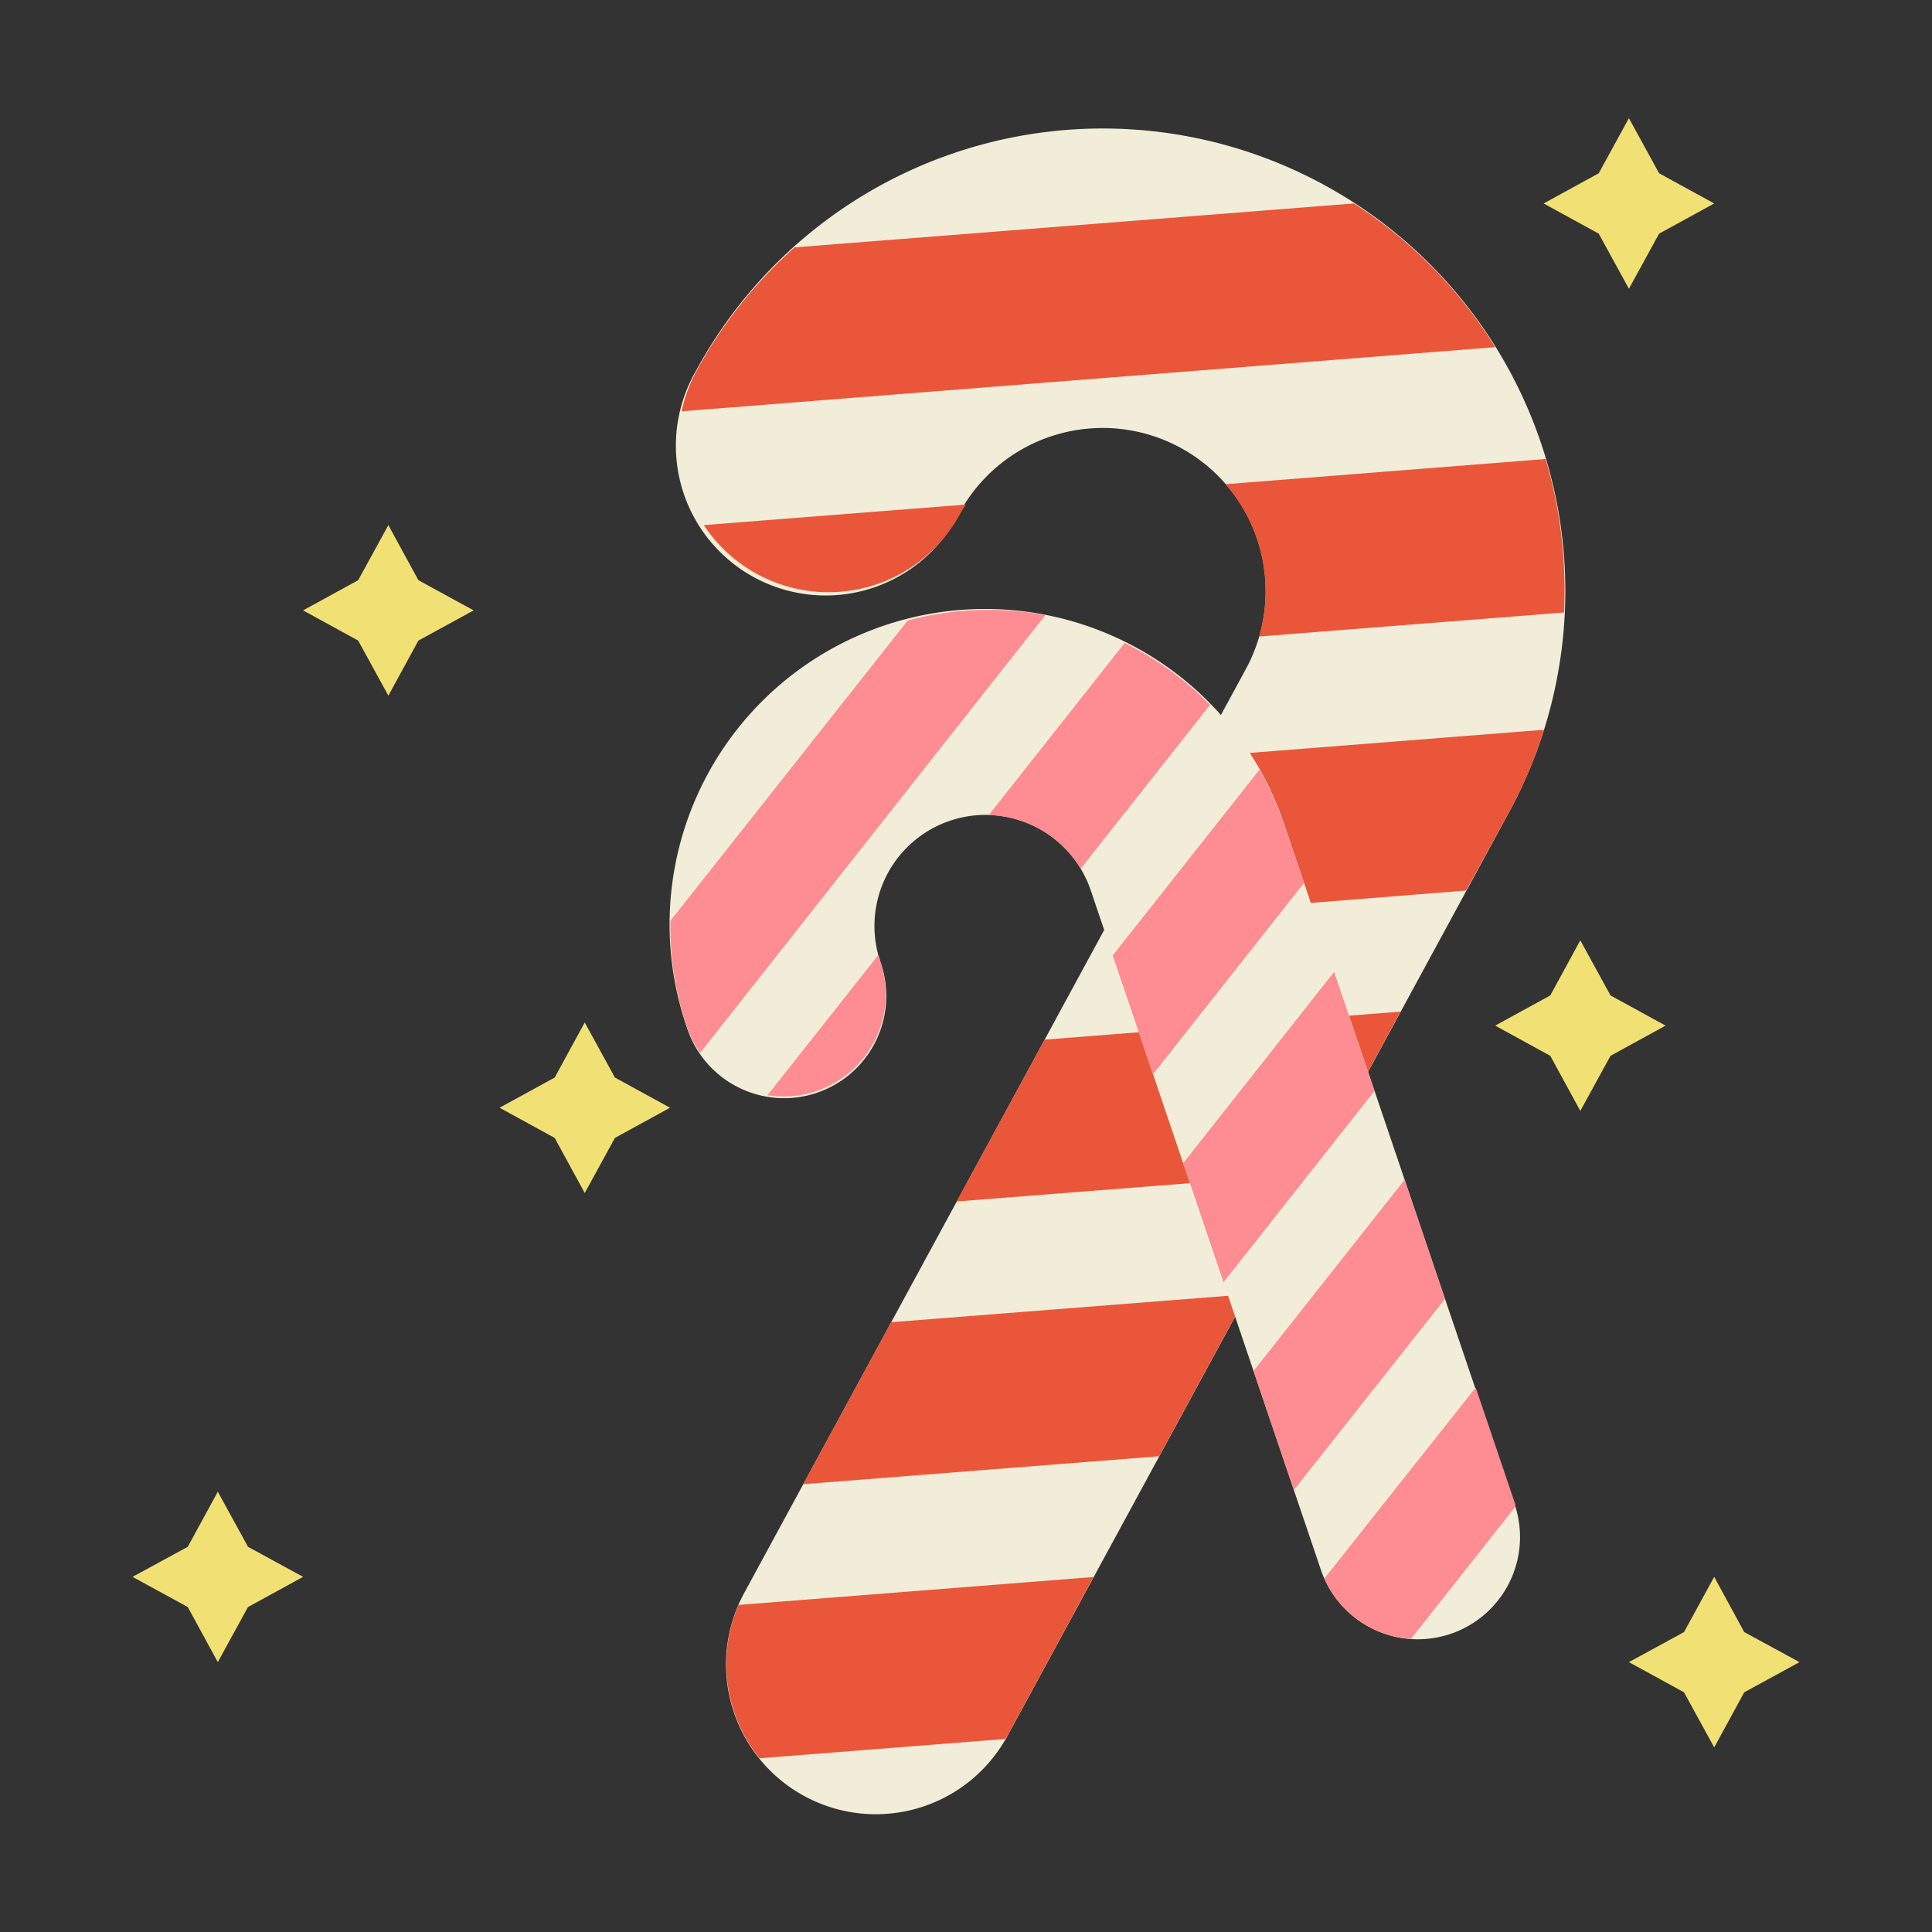
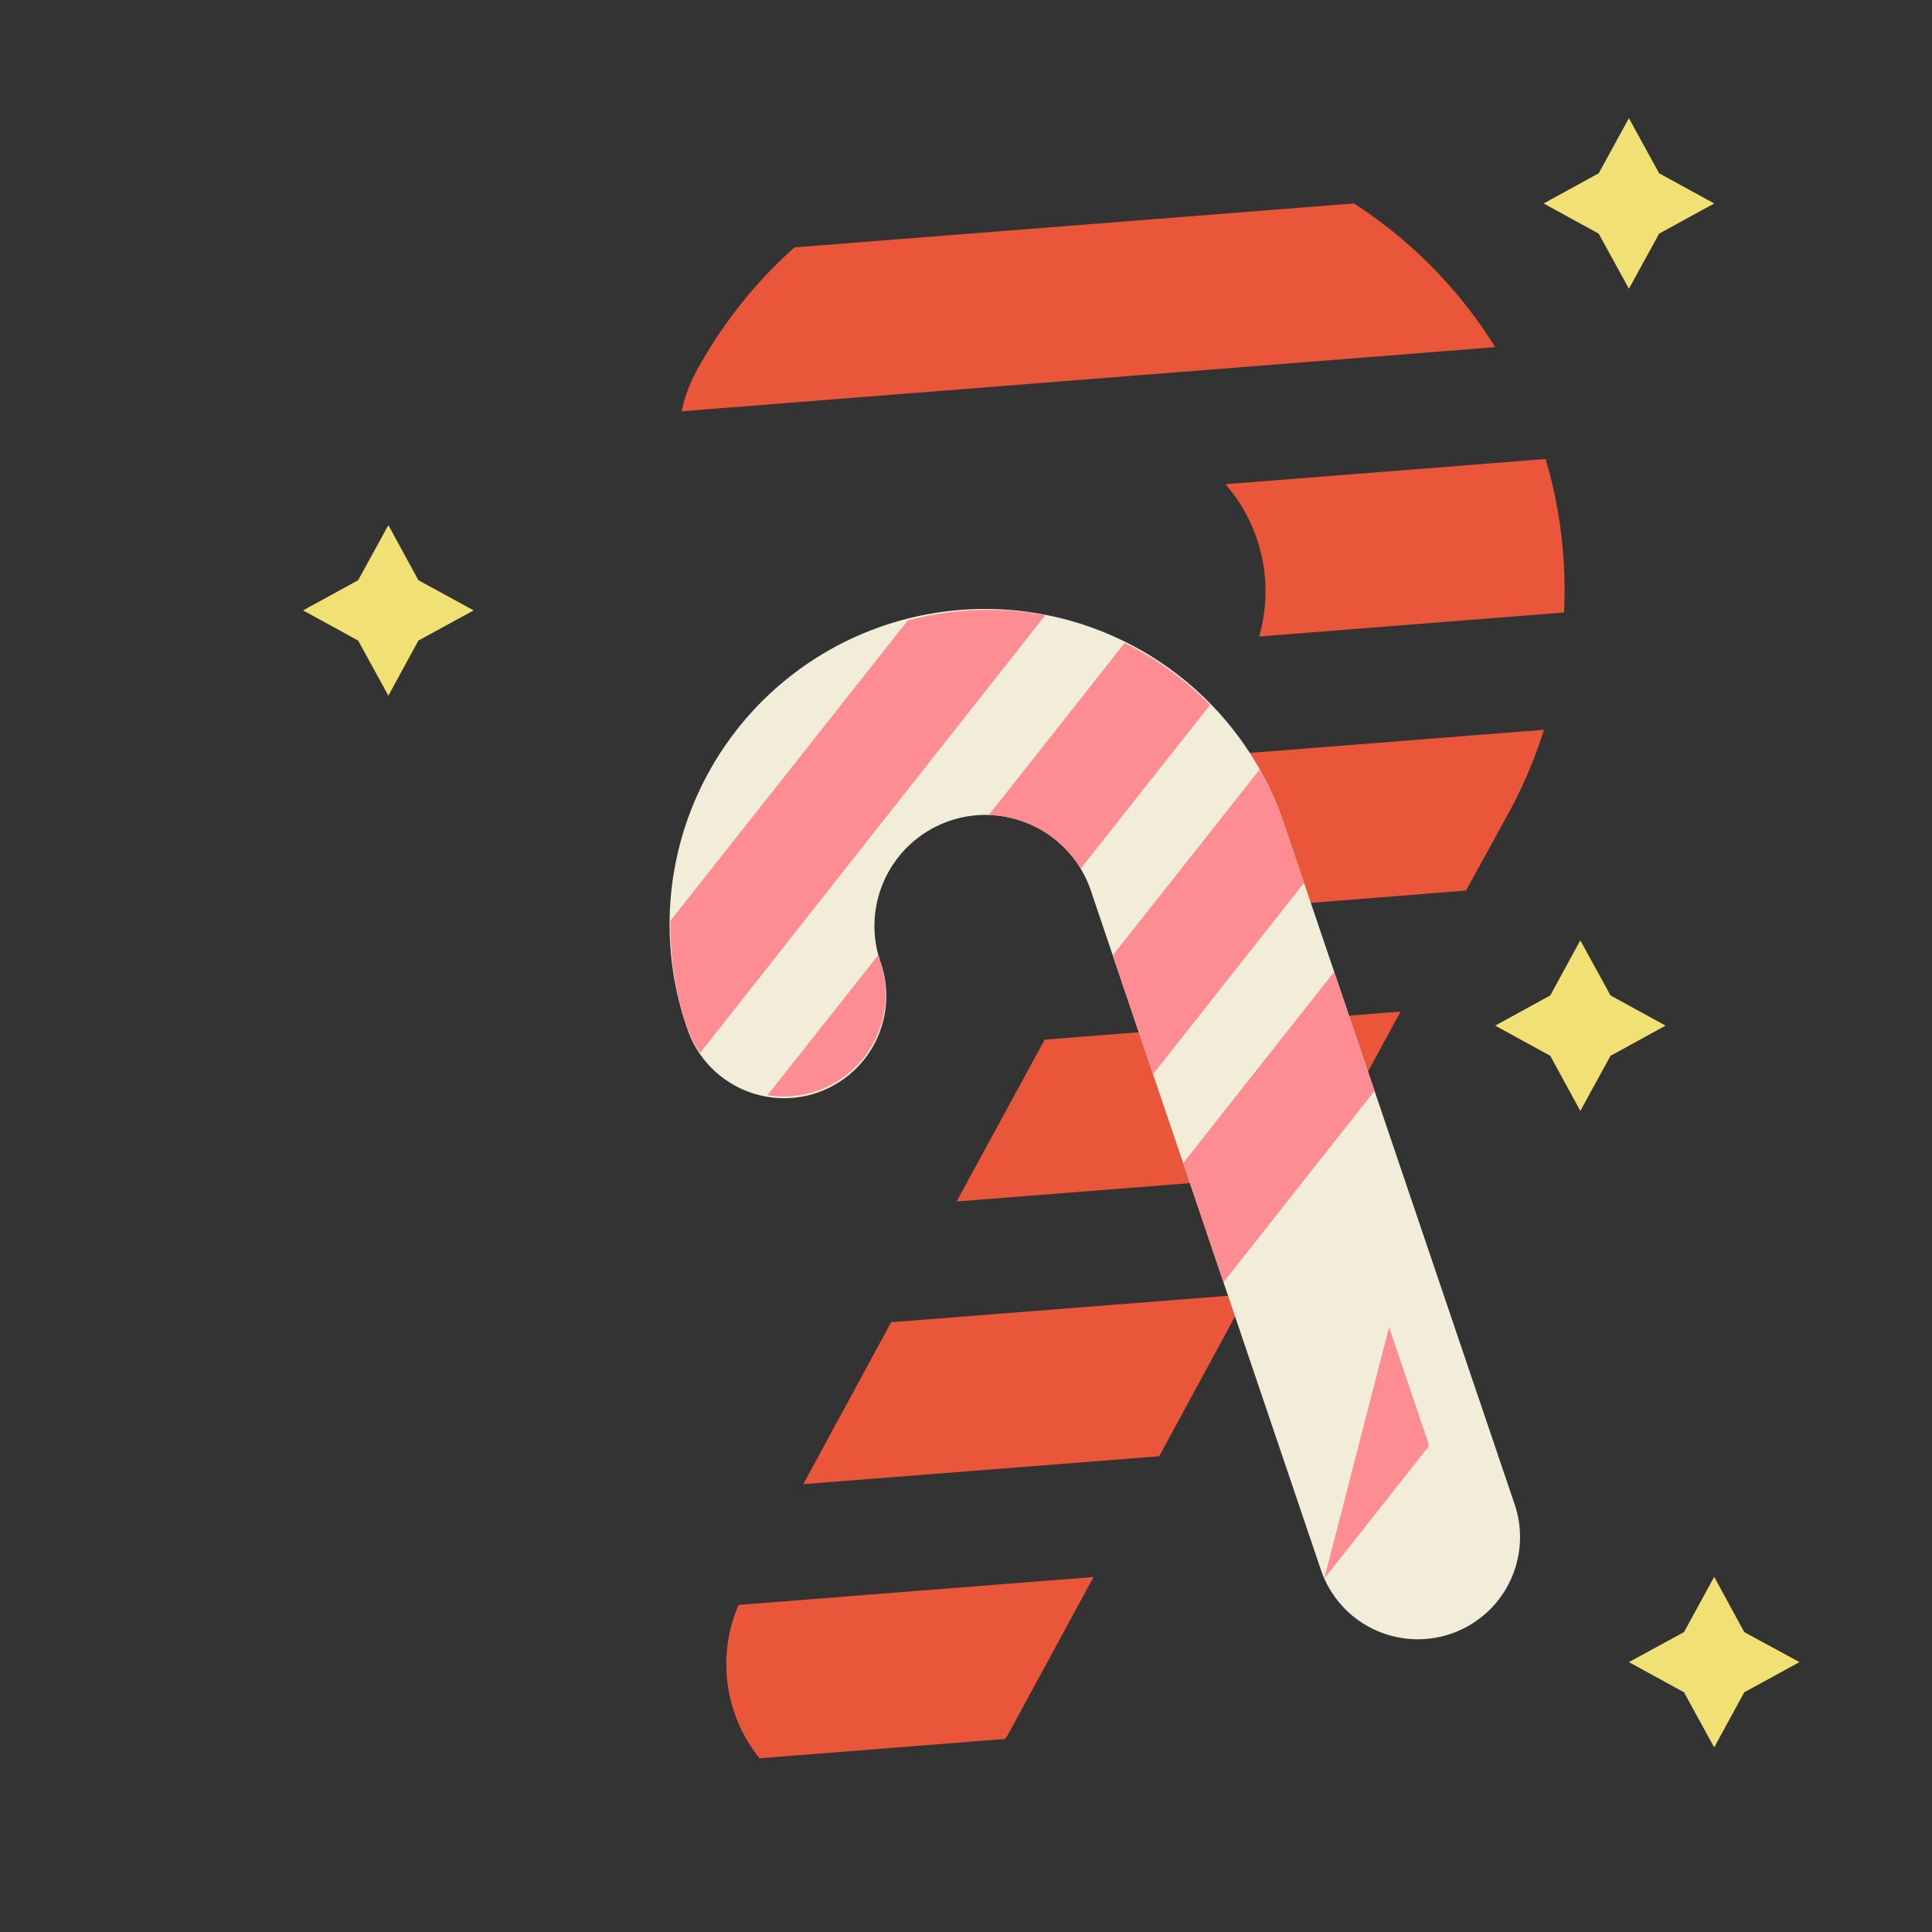
<svg xmlns="http://www.w3.org/2000/svg" width="800px" height="800px" viewBox="0 0 128 128" data-name="Layer 2" id="Layer_2">
  <rect x="0" y="0" width="128" height="128" fill="#333333" stroke="none" />
  <defs>
    <style>.cls-1{fill:#f1edd8;}.cls-2{fill:#ea563a;}.cls-3{fill:#fd8d92;}.cls-4{fill:#f1e175;}</style>
  </defs>
  <title />
-   <path class="cls-1" d="M53.3,119a9.92,9.92,0,0,1-4-13.45L82.55,44.31a10.79,10.79,0,1,0-19-10.3,9.92,9.92,0,1,1-17.43-9.46A30.62,30.62,0,0,1,100,53.77L66.75,115A9.92,9.92,0,0,1,53.3,119Z" />
  <polygon class="cls-2" points="82.62 85.75 59.04 87.6 53.22 98.33 76.8 96.48 82.62 85.75" />
  <path class="cls-2" d="M48.93,106.33a9.93,9.93,0,0,0,1.39,10.16l16.29-1.28c0-.08.1-.15.14-.23l5.7-10.5Z" />
  <polygon class="cls-2" points="92.79 67.02 69.21 68.88 63.38 79.6 86.97 77.75 92.79 67.02" />
  <path class="cls-2" d="M73.55,60.88,97.13,59,100,53.77a30.34,30.34,0,0,0,2.29-5.42l-22.89,1.8Z" />
  <path class="cls-2" d="M83.42,42.17l20.2-1.59a30.57,30.57,0,0,0-1.22-10.17L81.19,32.08A10.81,10.81,0,0,1,83.42,42.17Z" />
-   <path class="cls-2" d="M46.63,34.79a9.91,9.91,0,0,0,17-.78c.11-.2.24-.39.36-.58Z" />
  <path class="cls-2" d="M89.7,13.48,52.64,16.39a30.49,30.49,0,0,0-6.48,8.16,9.89,9.89,0,0,0-1,2.7L99.06,23A30.38,30.38,0,0,0,89.7,13.48Z" />
  <path class="cls-1" d="M96.1,108.25A6.78,6.78,0,0,1,87.51,104L72.27,59A7.36,7.36,0,0,0,58.32,63.7,6.77,6.77,0,1,1,45.5,68.05,20.9,20.9,0,1,1,85.09,54.64l15.25,45A6.77,6.77,0,0,1,96.1,108.25Z" />
-   <polygon class="cls-3" points="93.06 78.16 83.05 90.83 85.72 98.72 95.73 86.06 93.06 78.16" />
-   <path class="cls-3" d="M87.74,104.58a6.75,6.75,0,0,0,5.74,4l6.91-8.75c0-.06,0-.12,0-.17l-2.62-7.73Z" />
+   <path class="cls-3" d="M87.74,104.58l6.91-8.75c0-.06,0-.12,0-.17l-2.62-7.73Z" />
  <polygon class="cls-3" points="88.39 64.39 78.39 77.06 81.06 84.95 91.06 72.28 88.39 64.39" />
  <path class="cls-3" d="M76.39,71.17l10-12.67-1.31-3.86A20.93,20.93,0,0,0,83.44,51l-9.72,12.3Z" />
  <path class="cls-3" d="M71.6,57.55,80.17,46.7a20.75,20.75,0,0,0-5.66-4.1L65.51,54A7.39,7.39,0,0,1,71.6,57.55Z" />
  <path class="cls-3" d="M50.85,72.56a6.76,6.76,0,0,0,7.47-8.86c0-.14-.08-.29-.12-.44Z" />
  <path class="cls-3" d="M60.14,41.11,44.42,61a20.7,20.7,0,0,0,1.08,7,6.71,6.71,0,0,0,.89,1.75l22.87-29A20.72,20.72,0,0,0,60.14,41.11Z" />
  <polygon class="cls-4" points="25.73 34.79 27.72 38.44 31.38 40.44 27.72 42.44 25.73 46.09 23.73 42.44 20.08 40.44 23.73 38.44 25.73 34.79" />
  <polygon class="cls-4" points="107.92 7.83 109.92 11.48 113.57 13.48 109.92 15.48 107.92 19.13 105.92 15.48 102.27 13.48 105.92 11.48 107.92 7.83" />
-   <polygon class="cls-4" points="38.74 67.74 40.74 71.39 44.39 73.39 40.74 75.39 38.74 79.04 36.75 75.39 33.1 73.39 36.75 71.39 38.74 67.74" />
  <polygon class="cls-4" points="104.7 62.3 106.7 65.95 110.35 67.95 106.7 69.95 104.7 73.6 102.71 69.95 99.06 67.95 102.71 65.95 104.7 62.3" />
  <polygon class="cls-4" points="113.57 104.47 115.56 108.13 119.22 110.12 115.56 112.12 113.57 115.77 111.57 112.12 107.92 110.12 111.57 108.13 113.57 104.47" />
-   <polygon class="cls-4" points="14.43 98.83 16.43 102.48 20.08 104.47 16.43 106.47 14.43 110.12 12.44 106.47 8.78 104.47 12.44 102.48 14.43 98.83" />
</svg>